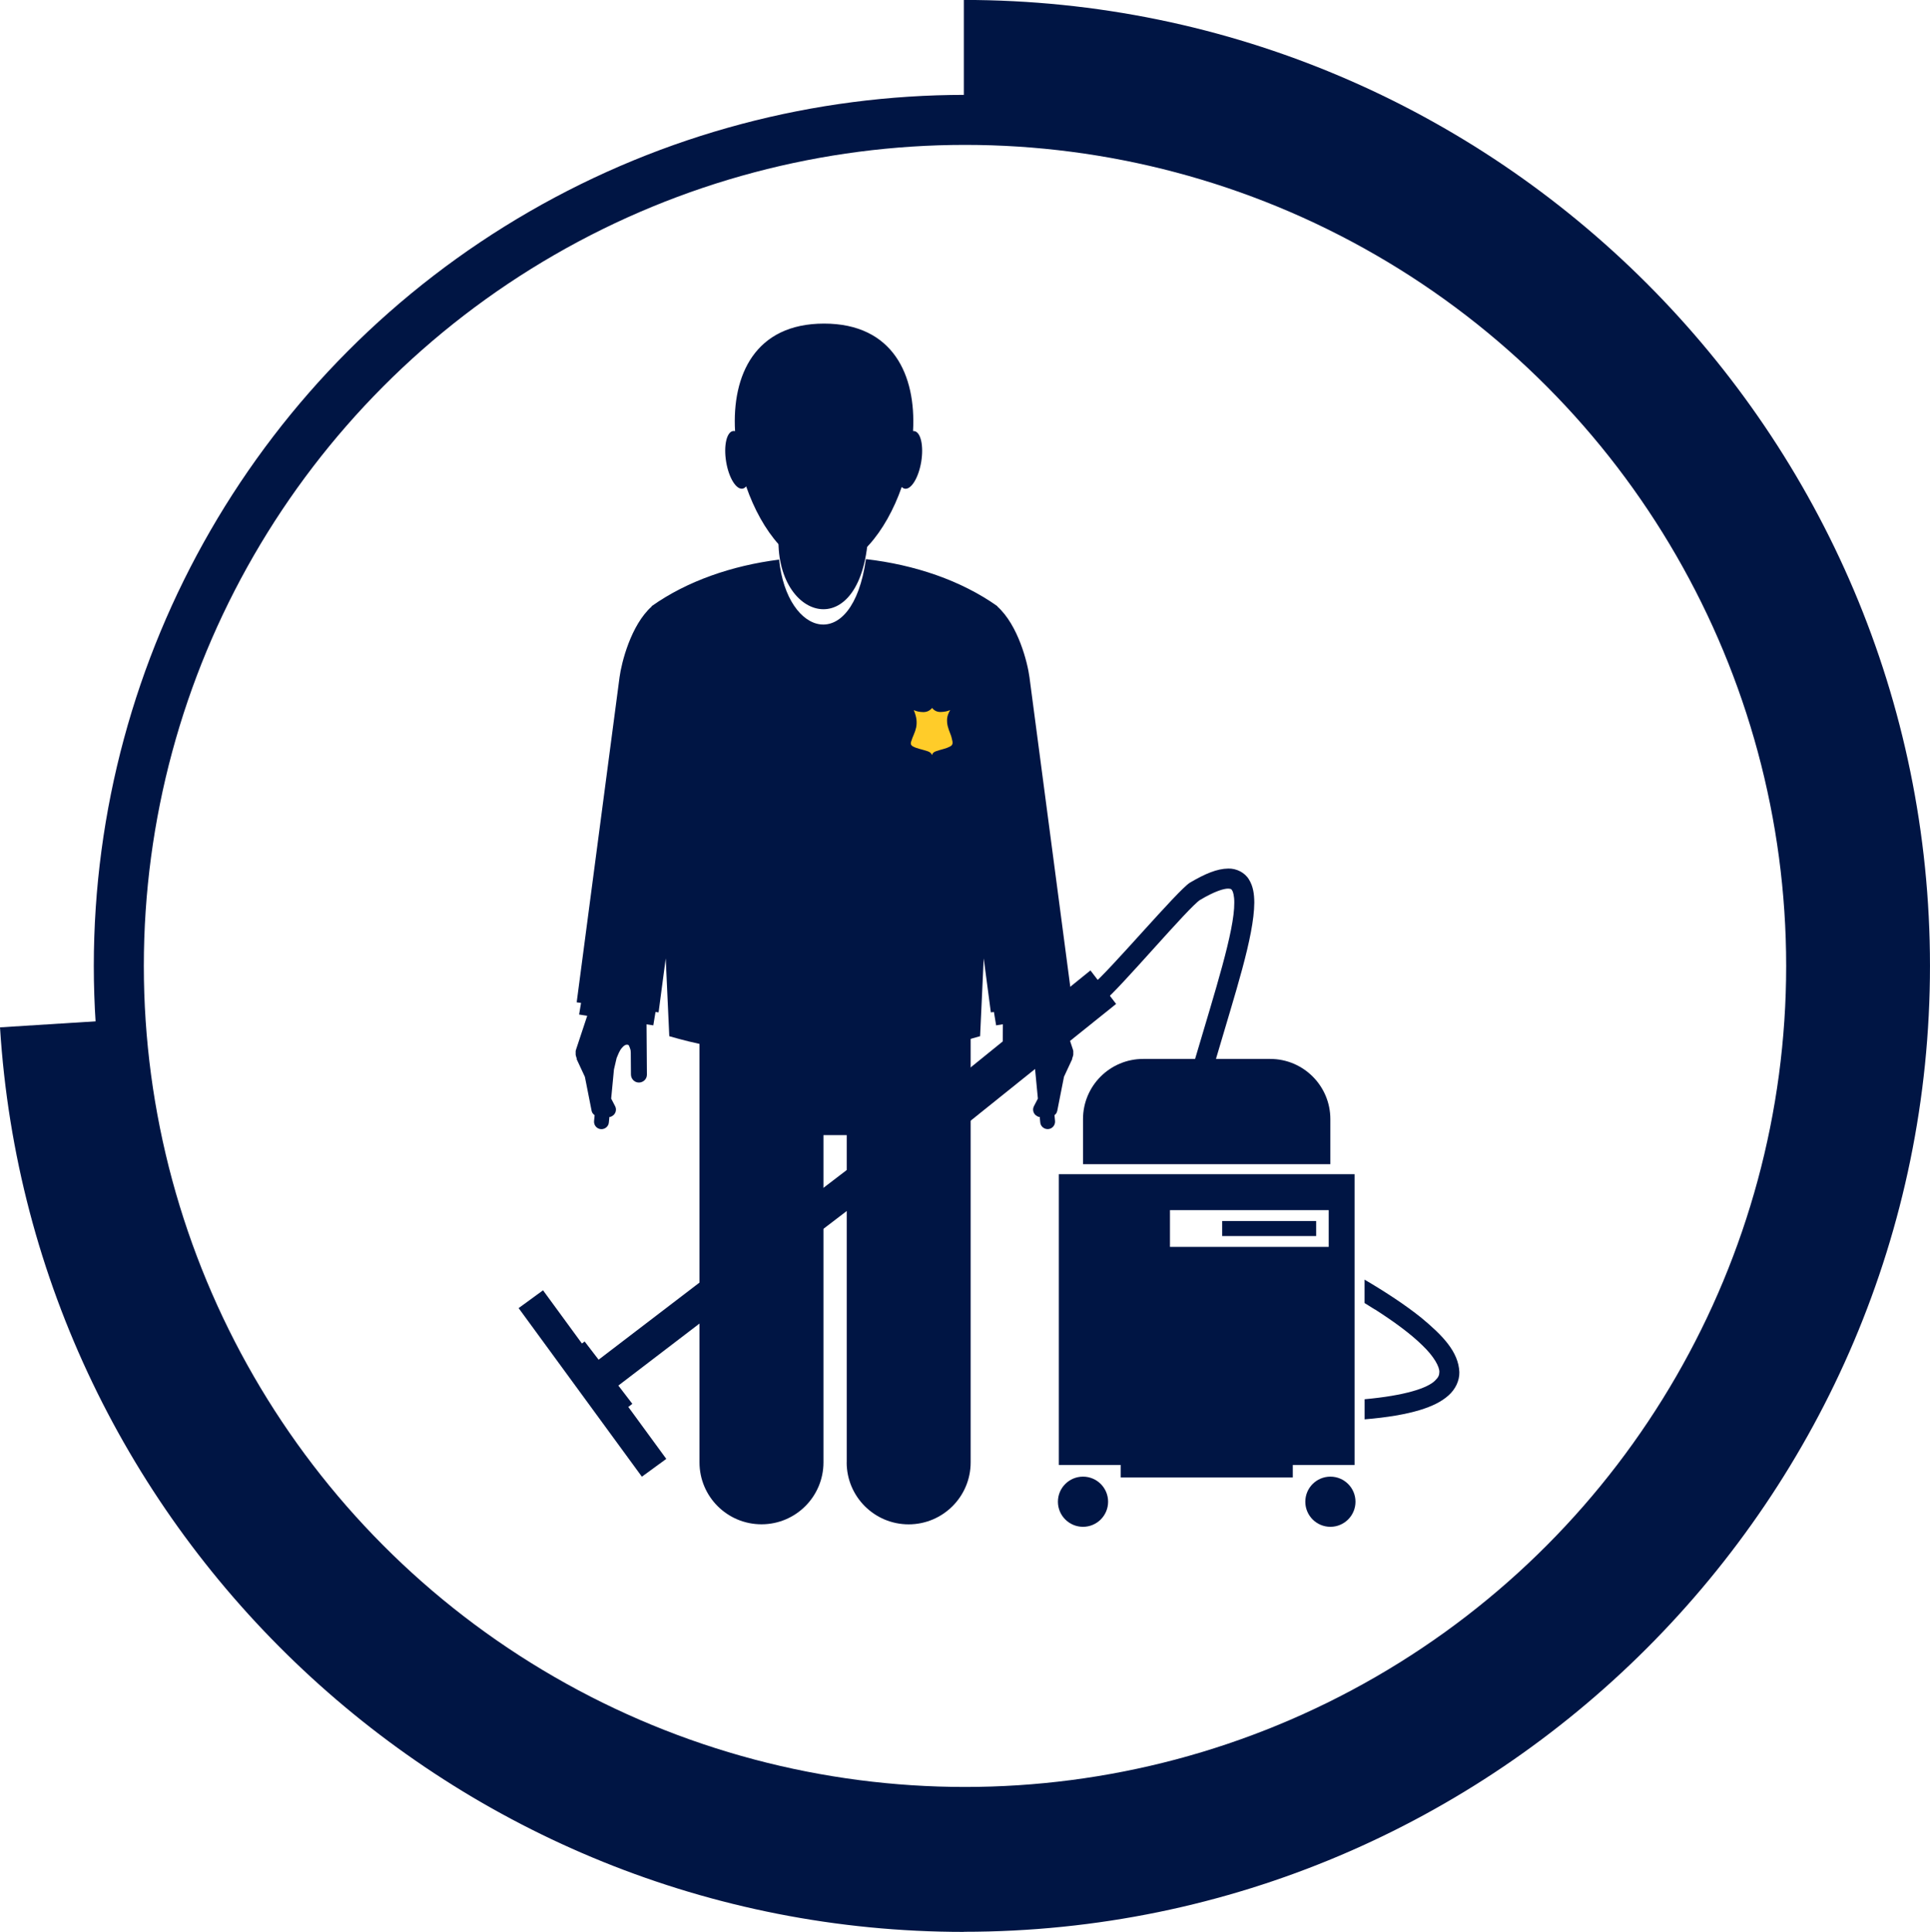
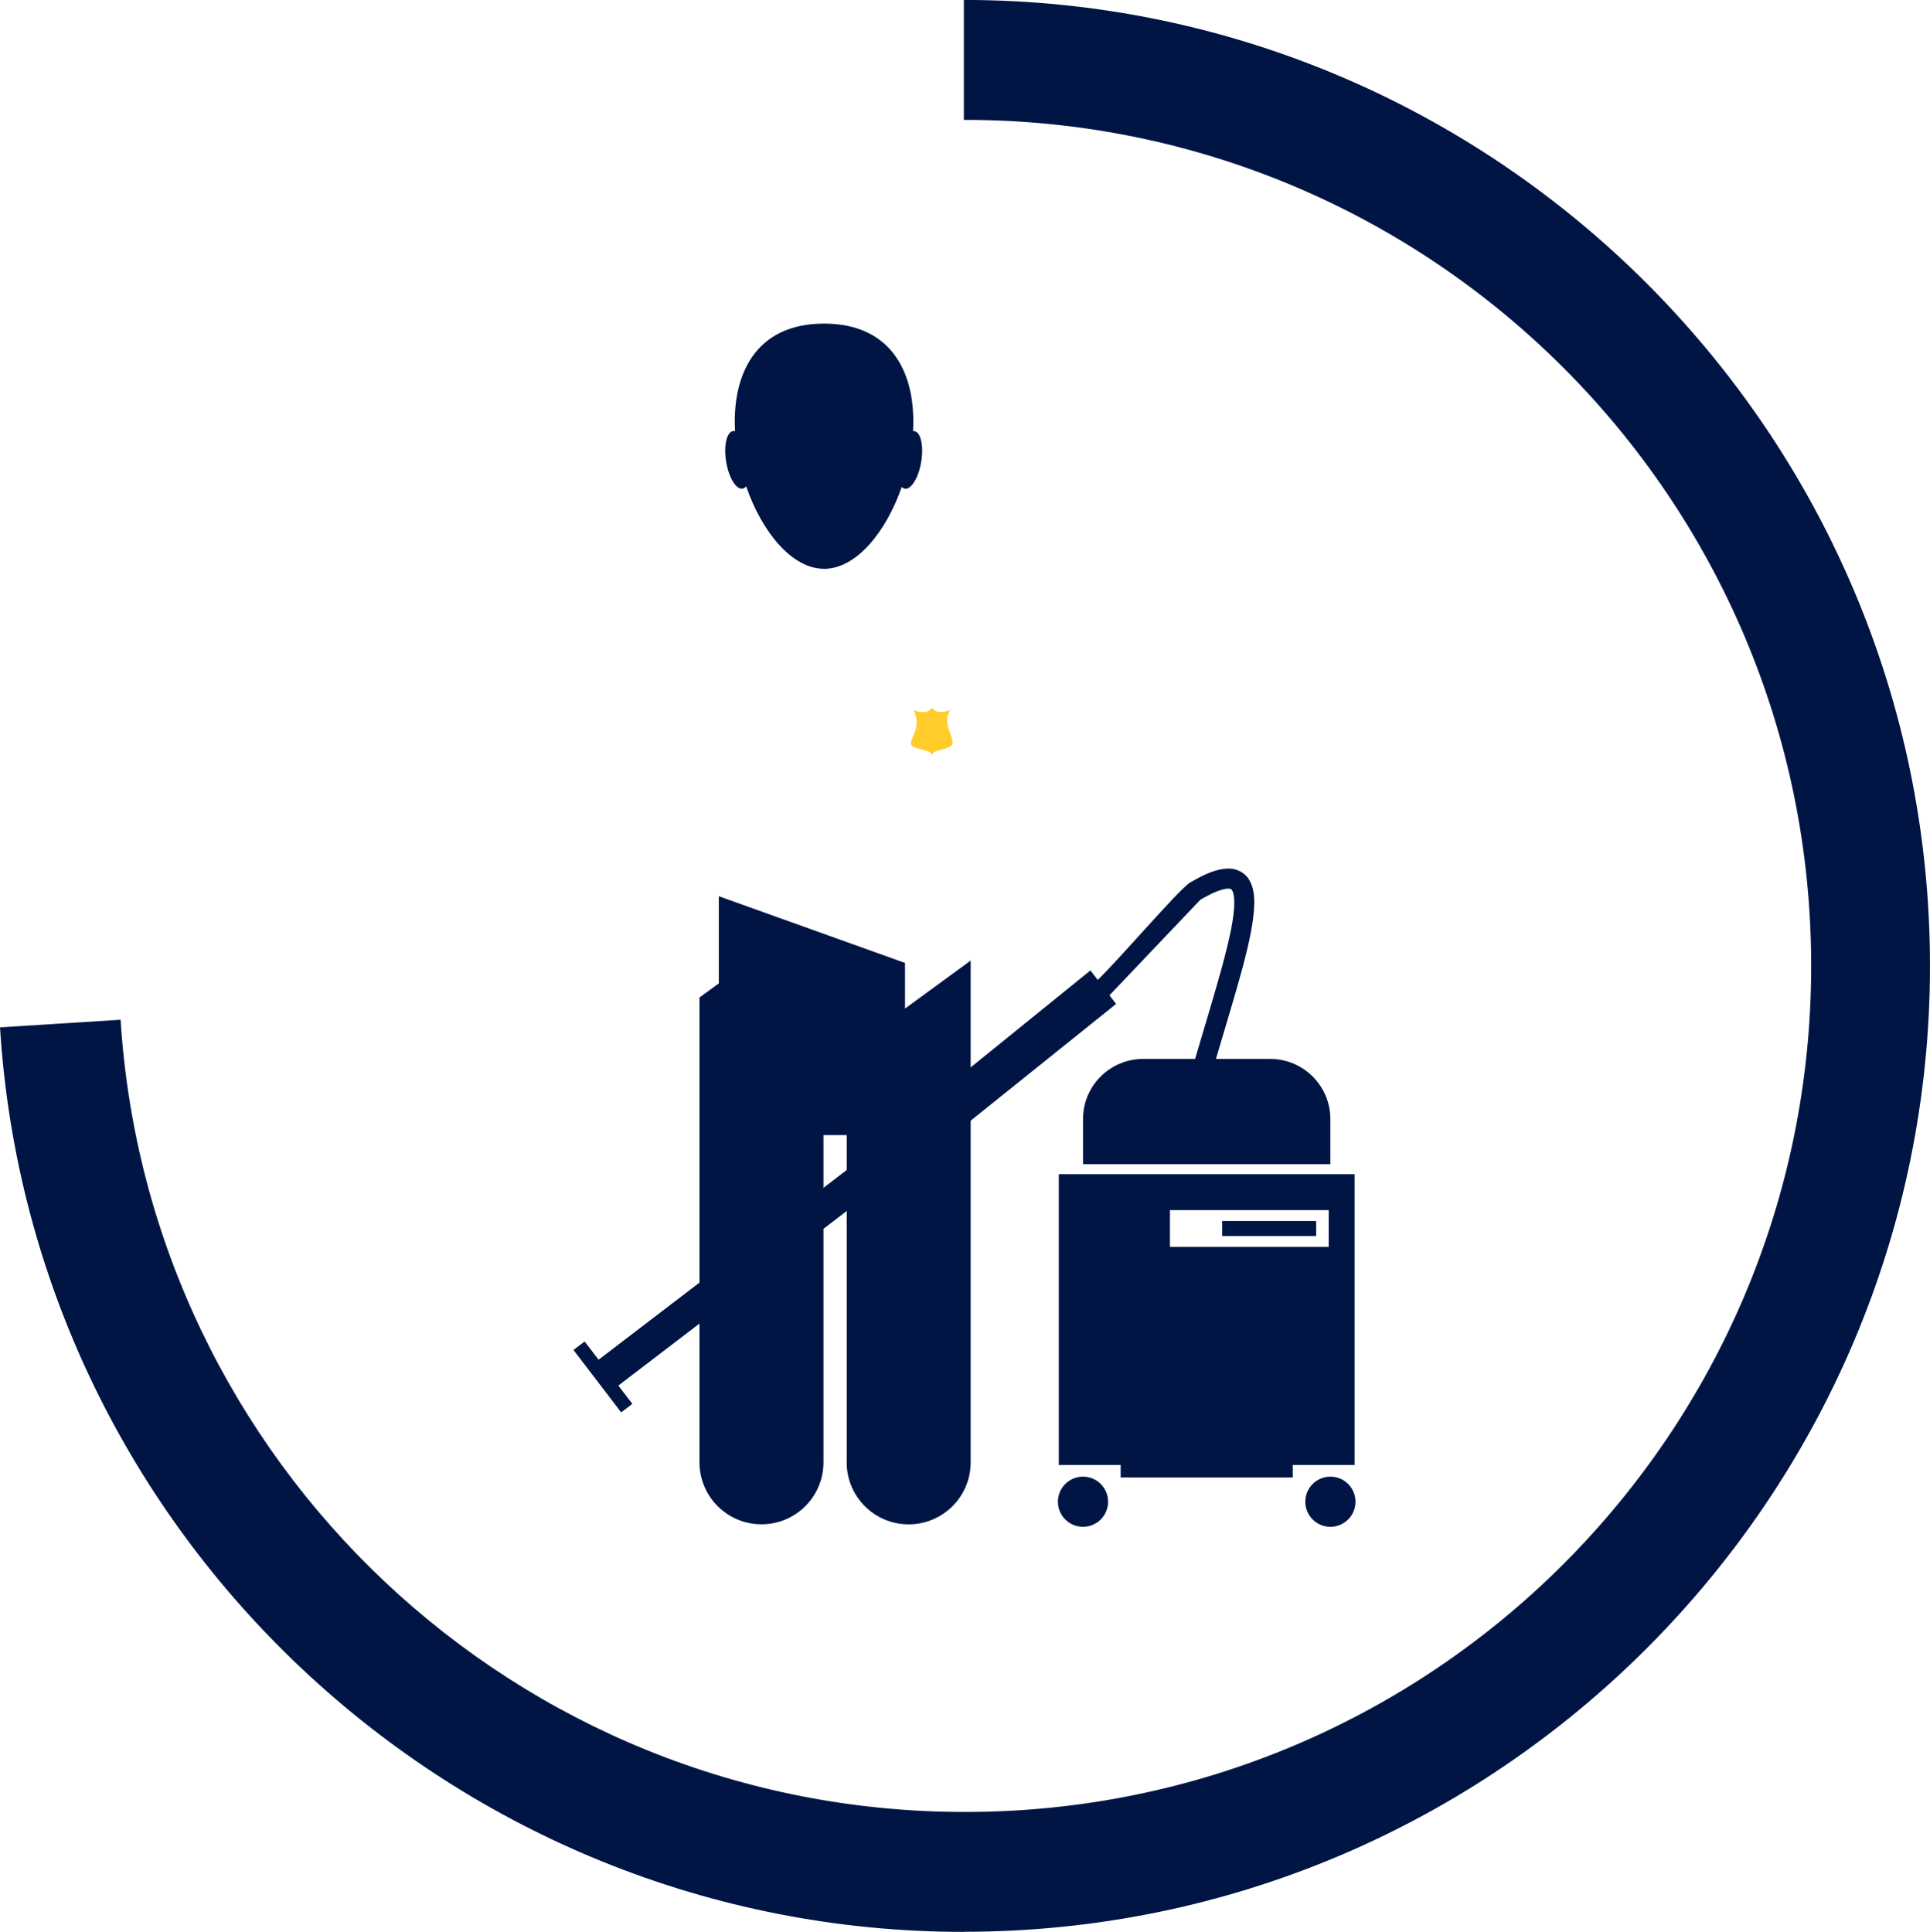
<svg xmlns="http://www.w3.org/2000/svg" xml:space="preserve" width="52.291mm" height="52.351mm" version="1.1" style="shape-rendering:geometricPrecision; text-rendering:geometricPrecision; image-rendering:optimizeQuality; fill-rule:evenodd; clip-rule:evenodd" viewBox="0 0 368.46 368.89">
  <defs>
    <style type="text/css">
   
    .str0 {stroke:#001544;stroke-width:9.55;stroke-miterlimit:22.926}
    .fil3 {fill:none}
    .fil2 {fill:#FFCC29}
    .fil1 {fill:#001544}
    .fil0 {fill:#001544;fill-rule:nonzero}
   
  </style>
  </defs>
  <g id="Camada_x0020_1">
    <path class="fil0" d="M184.01 368.89c-97.1,0 -177.98,-75.88 -184.01,-172.72l23.02 -1.45c5.3,84.43 75.44,151.27 161.21,151.27 89.22,0 161.55,-72.33 161.55,-161.55 0,-89.22 -72.33,-161.55 -161.55,-161.55l-0.22 0 0 -22.9c101.67,0 184.45,82.78 184.45,184.44 0,101.66 -82.78,184.44 -184.45,184.44z" />
    <path class="fil1" d="M161.64 279.24c0,6.54 5.3,11.83 11.83,11.83 6.54,0 11.84,-5.3 11.84,-11.83l0 -95.82 -12.53 9.16 0 -8.71 -35.55 -12.74 0 16.64 -3.69 2.7 0 88.76c0,6.54 5.3,11.83 11.84,11.83 6.54,0 11.83,-5.3 11.83,-11.83l0 -62.48 4.44 0 0 62.48 0 0z" />
    <circle class="fil0" cx="206.76" cy="286.75" r="4.79" />
    <circle class="fil0" cx="253.99" cy="286.75" r="4.79" />
-     <path class="fil1" d="M229.15 171.82c2.64,-1.59 4.52,-2.17 5.34,-2.14 0.61,0.05 0.52,0.07 0.73,0.31 0.19,0.27 0.43,1.1 0.42,2.37 0.05,5.38 -3.68,16.93 -7.48,29.83 0,0 0,0.01 -0,0.01l-9.91 0c-6.34,0 -11.49,5.14 -11.49,11.49l0 8.61 47.22 -0 0 -8.61c0,-6.34 -5.14,-11.49 -11.49,-11.49l-10.35 0c3.65,-12.49 7.27,-23.31 7.32,-29.84 -0.01,-1.64 -0.21,-3.11 -1.01,-4.41 -0.78,-1.33 -2.4,-2.15 -3.97,-2.1 -2.13,0.03 -4.36,0.96 -7.29,2.68 -2.27,1.35 -15.61,17.15 -18.76,19.61l2.26 3.09c3.1,-2.43 16.36,-18.17 18.45,-19.41z" />
-     <path class="fil1" d="M262.48 250.02c3.6,2.3 6.82,4.66 9.04,6.84 2.27,2.16 3.34,4.17 3.27,5.16 -0.02,0.55 -0.15,0.96 -0.83,1.61 -1.43,1.43 -5.72,2.85 -13.44,3.55l0 3.84c4.39,-0.36 7.85,-0.96 10.53,-1.77 2.36,-0.72 4.15,-1.6 5.48,-2.79 1.32,-1.17 2.11,-2.8 2.08,-4.44 -0.15,-3.92 -3.23,-7.04 -7.23,-10.37 -3.08,-2.48 -6.89,-4.97 -10.87,-7.31l0 4.47c0.66,0.4 1.31,0.81 1.95,1.22z" />
+     <path class="fil1" d="M229.15 171.82c2.64,-1.59 4.52,-2.17 5.34,-2.14 0.61,0.05 0.52,0.07 0.73,0.31 0.19,0.27 0.43,1.1 0.42,2.37 0.05,5.38 -3.68,16.93 -7.48,29.83 0,0 0,0.01 -0,0.01l-9.91 0c-6.34,0 -11.49,5.14 -11.49,11.49l0 8.61 47.22 -0 0 -8.61c0,-6.34 -5.14,-11.49 -11.49,-11.49l-10.35 0c3.65,-12.49 7.27,-23.31 7.32,-29.84 -0.01,-1.64 -0.21,-3.11 -1.01,-4.41 -0.78,-1.33 -2.4,-2.15 -3.97,-2.1 -2.13,0.03 -4.36,0.96 -7.29,2.68 -2.27,1.35 -15.61,17.15 -18.76,19.61l2.26 3.09z" />
    <polygon class="fil1" points="120.72,268.06 118.05,264.57 189.66,209.83 185.88,204.89 114.28,259.63 111.61,256.15 109.48,257.77 118.59,269.69 " />
    <polygon class="fil1" points="181.96,216.68 213.08,191.7 208.18,185.3 181.96,206.53 " />
-     <polygon class="fil1" points="99.01,249.78 103.67,246.38 127.2,278.57 122.54,281.97 " />
    <path class="fil1" d="M258.61 279.73l0 -55.52 -56.47 0 0 55.52 11.81 0 0 1.91 0 0.48 32.86 0 0 -0.48 0 -1.91 11.8 0zm-35.25 -48.66l30.31 0 0 7.02 -30.31 0 0 -7.02z" />
    <polygon class="fil1" points="233.33,233.15 251.27,233.15 251.27,236.02 233.33,236.02 " />
-     <path class="fil1" d="M148.72 101.15l17.08 0c-0.8,22.81 -18.7,17.5 -17.08,0z" />
    <path class="fil1" d="M157.32 108.62c6.14,0 11.83,-7.03 14.83,-15.63 0.18,0.18 0.37,0.29 0.59,0.33 1.22,0.2 2.62,-2.09 3.13,-5.13 0.5,-3.04 -0.08,-5.66 -1.3,-5.87 -0.09,-0.01 -0.17,-0.02 -0.26,-0.01 0.6,-10.67 -3.82,-20.52 -16.99,-20.52 -13.18,0 -17.6,9.87 -16.99,20.54 -0.13,-0.03 -0.27,-0.04 -0.4,-0.02 -1.22,0.2 -1.8,2.83 -1.3,5.87 0.5,3.04 1.9,5.33 3.13,5.13 0.26,-0.04 0.49,-0.2 0.69,-0.44 2.99,8.66 8.7,15.74 14.87,15.74z" />
    <g>
-       <path class="fil1" d="M120.01 199.55l0 0 0.01 0.02 0.01 0.02 0.01 0.02 0.01 0.02 0.01 0.02 0.01 0.01 0 0.01 0.01 0.02 0.01 0.02 0.01 0.02 0.01 0.02 0.01 0.02 0.01 0.02 0 0.01 0.01 0.02 0.01 0.02 0.01 0.02 0.01 0.02 0.02 0.05 0.01 0.02 0 0.01 0.01 0.02 0.01 0.03 0.01 0.02 0.01 0.03 0.01 0.02 0.01 0.03 0.01 0.03 0.04 0.13 0.01 0.03 0.01 0.02 0 0 0.01 0.03 0.01 0.03 0.03 0.13 0 0.01 0.01 0.03 0.01 0.06 0 0.03 0.01 0.06 0 0.02 0 0.01 0 0.03 0 0.03 0.01 0.09 0 0.03 0 0.01 0 0.02 0.01 0.09 0 0.03 0 0.03 0 0.03 0 0.01 0 0.02 0 0.06 0 0.03 0 0.04 0 0.04 0 0.03 0 0 0.03 3.83c0.01,0.84 0.68,1.53 1.52,1.53 0.84,0 1.54,-0.68 1.53,-1.52l-0.07 -9.6 1.29 0.2 0.42 -2.55 0.56 0.07c0.01,0 0.03,-0.01 0.03,-0.02l1.36 -10.29 0.68 14.86c9.89,2.9 19.78,3.83 29.67,2.98 9.89,0.85 19.78,-0.08 29.67,-2.98l0.69 -14.86 1.36 10.29c0,0.01 0.02,0.02 0.03,0.02l0.56 -0.07 0.42 2.55 1.29 -0.2 -0.07 9.6c-0.01,0.84 0.69,1.53 1.53,1.52 0.84,-0 1.51,-0.69 1.52,-1.53l0.03 -3.83 0 -0.04 0 -0.04 0 -0.04 0 -0.03 0 -0.06 0 -0.02 0 -0.01 0 -0.03 0 -0.03 0 -0.03 0.01 -0.09 0 -0.02 0 -0.01 0 -0.03 0.01 -0.09 0 -0.03 0 -0.03 0 -0.01 0 -0.02 0 -0.03 0.01 -0.03 0 -0.03 0.04 -0.22 0.01 -0.03 0.01 -0.03 0 -0 0 -0.02 0.01 -0.03 0.03 -0.1 0.01 -0.02 0 -0 0.01 -0.02 0.02 -0.07 0.01 -0.03 0.01 -0.02 0.01 -0.02 0 -0 0.01 -0.03 0.04 -0.09 0.01 -0.02 0.01 -0.01 0 -0.01 0.05 -0.11 0.01 -0.02 0.01 -0.01 0 -0.01 0.01 -0.02 0.01 -0.02 0.01 -0.02 0.01 -0.02 0.01 -0.02 0.02 -0.01 0 -0 0.01 -0.01 0.01 -0 0.02 -0.01 0.01 -0 0.03 -0.01 0 -0 0.02 -0.01 0.02 -0.01 0.01 -0 0.03 -0.01 0 -0 0.02 -0 0.02 -0 0.01 0 0.03 -0 0 -0 0.02 0 0.02 0 0.01 0 0.03 0 0 0 0.02 0 0.02 0 0.01 0 0.03 0.01 0 0 0.02 0.01 0.02 0 0.01 0 0.03 0.01 0 0 0.01 0 0.01 0 0.02 0.01 0.01 0 0.03 0.01 0 0 0.03 0.01 0.02 0.01 0.01 0.01 0.03 0.02 0 0 0.03 0.02 0.02 0.01 0.01 0.01 0.03 0.02 0 0 0.03 0.02 0.02 0.01 0.01 0.01 0.08 0.06 0.01 0.01 0.03 0.03 0 0 0.03 0.02 0.02 0.02 0.05 0.04 0 0 0.03 0.03 0.02 0.02 0.01 0.01 0.03 0.03 0 0 0.03 0.03 0.02 0.02 0.02 0.02 0.06 0.07 0.02 0.02 0.01 0.02 0.08 0.1 0.01 0.02 0.06 0.09 0.02 0.02 0.07 0.11 0.02 0.03 0.01 0.02 0.03 0.05 0 0 0.03 0.05 0.02 0.03 0.01 0.02 0.03 0.05 0.03 0.05 0.01 0.03 0.02 0.03 0.03 0.05 0 0 0.03 0.05 0.01 0.03 0.01 0.03 0.03 0.06 0.04 0.09 0.04 0.09 0.33 0.77 0.5 2.19 0.53 5.55 0 0 -0.75 1.45c-0.37,0.69 -0.09,1.55 0.61,1.91l0.03 0.02 0 0 0.03 0.01 0.01 0 0.02 0.01 0.01 0.01 0.02 0.01 0.01 0.01 0.02 0.01 0.02 0.01 0.01 0 0.02 0.01 0.01 0 0.03 0.01 0 0 0.03 0.01 0.03 0.01 0 0 0.03 0.01 0.01 0 0.02 0 0.01 0 0.02 0 0.02 0 0.02 0 0.02 0 0.01 0 0.02 0 0.01 0 0.1 1.01c0.04,0.78 0.73,1.37 1.51,1.32 0.78,-0.05 1.36,-0.73 1.32,-1.51l-0.11 -1.15 0.02 -0.02 0 -0 0.03 -0.02 0 -0 0.02 -0.02 0 -0 0.02 -0.02 0 -0.01 0.02 -0.01 0.01 -0.01 0.02 -0.01 0.01 -0.01 0.01 -0.01 0.01 -0.01 0.01 -0.01 0.01 -0.02 0.01 -0.01 0.02 -0.02 0 -0 0.02 -0.02 0 -0 0.02 -0.02 0 -0 0.02 -0.02 0 -0 0.02 -0.02 0 -0.01 0.01 -0.02 0.01 -0.01 0.01 -0.02 0.01 -0.01 0.01 -0.01 0.01 -0.02 0.01 -0.01 0.01 -0.02 0.01 -0.01 0.01 -0.02 0 -0.01 0.01 -0.02 0 -0 0.01 -0.03 0.01 -0.03 0 -0 0.01 -0.03 0 -0.01 0.01 -0.02 0 -0.01 0.01 -0.02 0 -0.01 0.01 -0.02 0.01 -0.02 0.01 -0.01 0.01 -0.02 0 -0.01 0.01 -0.02 0 -0.01 0.01 -0.03 0 -0 0.01 -0.03 1.29 -6.53 1.6 -3.44 -0.07 0.03 0.01 -0.03 0.01 -0.03 0.01 -0.03 0.01 -0.02 0.01 -0.01 0.01 -0.03 0.01 -0.03 0.01 -0.03 0 -0 0.01 -0.03 0.01 -0.03 0.01 -0.03 0.01 -0.02 0 -0.01 0.01 -0.03 0.01 -0.03 0.01 -0.03 0 -0.01 0.01 -0.02 0.01 -0.03 0.01 -0.03 0.01 -0.03 0 -0.01 0.01 -0.03 0.01 -0.03 0.01 -0.03 0 -0.01 0 -0.02 0.01 -0.03 0.01 -0.03 0 -0.03 0 -0 0 -0.03 0.01 -0.03 0 -0.03 0 -0.01 0 -0.02 0 -0.03 0 -0.03 0 -0.03 0 -0.03 0 -0.03 0 -0.03 0 -0.02 0 -0.01 0 -0.03 0 -0.03 0 -0.03 0 -0 0 -0.03 0 -0.03 -0 -0.03 0 -0.02 -0 -0.01 -0 -0.03 -0 -0.03 -0 -0.03 -0 -0.01 -0 -0.03 -0 -0.03 -0 -0.03 -0 -0.03 0 -0.01 -0.01 -0.03 -0.01 -0.03 -0.01 -0.03 -0 -0.01 -0 -0.02 -0.01 -0.03 -0.01 -0.03 -0.01 -0.03 0 -0 -0.01 -0.03 -0.01 -0.03 -0.01 -0.03 -0 -0.02 -0.01 -0.02 -0.01 -0.03 -0.01 -0.03 -0.01 -0.03 -2.08 -6.28 1.54 -0.24 -0.36 -2.22 0.81 -0.11c0.02,-0 0.03,-0.02 0.03,-0.03l-8.18 -62.05c-0.36,-2.76 -2.15,-9.94 -6.14,-13.51l0.01 -0.05c-6.92,-4.91 -15.79,-7.91 -25.09,-8.98 -2.61,18.37 -15.09,14.82 -16.58,0.09 -9.02,1.15 -17.6,4.11 -24.33,8.89l0.01 0.06c-3.99,3.57 -5.77,10.74 -6.14,13.51l-8.18 62.05c-0,0.01 0.01,0.03 0.02,0.03l0.81 0.11 -0.37 2.22 1.55 0.24 -2.08 6.28 -0.01 0.03 -0.01 0.03 -0.01 0.03 -0.01 0.02 -0 0.02 -0.01 0.03 -0.01 0.03 -0.01 0.03 0 0 -0.01 0.03 -0.01 0.03 -0.01 0.03 -0 0.02 -0 0.01 -0.01 0.03 -0.01 0.03 -0.01 0.03 0 0.01 -0 0.03 -0 0.03 -0 0.03 -0 0.03 -0 0.01 -0 0.03 -0 0.03 -0 0.03 -0 0.01 0 0.02 -0 0.03 0 0.03 0 0.03 0 0 0 0.03 0 0.03 0 0.03 0 0.01 0 0.02 0 0.03 0 0.03 0 0.03 0 0.03 0 0.03 0 0.03 0 0.02 0 0.01 0 0.03 0.01 0.03 0 0.03 0 0 0 0.03 0.01 0.03 0.01 0.03 0 0.02 0 0.01 0.01 0.03 0.01 0.03 0.01 0.03 0 0.01 0.01 0.03 0.01 0.03 0.01 0.03 0.01 0.03 0 0.01 0.01 0.03 0.01 0.03 0.01 0.03 0 0.01 0.01 0.02 0.01 0.03 0.01 0.03 0.01 0.03 0 0 0.01 0.03 0.01 0.03 0.01 0.03 0 0.02 0.01 0.02 0.01 0.03 0.01 0.03 0.01 0.03 -0.07 -0.03 1.6 3.44 1.29 6.53 0.01 0.03 0 0 0.01 0.03 0 0.01 0.01 0.02 0 0.01 0.01 0.02 0.01 0.01 0.01 0.02 0.01 0.02 0 0.01 0.01 0.02 0 0.01 0.01 0.02 0 0.01 0.01 0.02 0 0 0.01 0.03 0.02 0.03 0 0 0.01 0.01 0.01 0.01 0 0 0.01 0.02 0.01 0.01 0.01 0.02 0.01 0.01 0.01 0.02 0.01 0.01 0.01 0.01 0.01 0.02 0.01 0.01 0.01 0.02 0.01 0.01 0.02 0.02 0 0 0.02 0.02 0 0 0.02 0.02 0 0 0.02 0.02 0 0 0.02 0.02 0.01 0.01 0.02 0.02 0.01 0.01 0.01 0.01 0.01 0.01 0.01 0.01 0.01 0.01 0.01 0.01 0.02 0.01 0.01 0.01 0.02 0.02 0 0 0.02 0.02 0 0 0.03 0.02 0 0 0.02 0.02 -0.11 1.15c-0.05,0.78 0.54,1.46 1.32,1.51 0.78,0.05 1.47,-0.54 1.51,-1.32l0.1 -1.01 0 -0 0.01 0 0.02 -0 0.02 -0 0.01 -0 0.02 -0 0.01 -0 0.02 -0 0.01 -0 0.03 -0.01 0 0 0.03 -0.01 0.03 -0.01 0 0 0.03 -0.01 0.01 -0 0.03 -0.01 0.01 -0 0.02 -0.01 0.01 -0 0.02 -0.01 0.02 -0.01 0.01 -0.01 0.02 -0.01 0.01 -0.01 0.02 -0.01 0.01 -0 0.03 -0.01 0 0 0.03 -0.02c0.69,-0.36 0.97,-1.23 0.6,-1.91l-0.75 -1.45 0.53 -5.55 0.51 -2.19 0.33 -0.78 0.04 -0.09 0.04 -0.09 0.03 -0.06 0.01 -0.03 0.01 -0.03 0.03 -0.05 0.03 -0.05 0.02 -0.03 0.01 -0.03 0.03 -0.05 0 0 0.04 -0.08 0.01 -0.03 0.03 -0.05 0 -0 0.03 -0.05 0.02 -0.02 0.01 -0.02 0.03 -0.05 0 -0 0.03 -0.05 0.01 -0.02 0.02 -0.02 0.03 -0.04 0 -0 0 -0.01 0.04 -0.05 0.02 -0.02 0.03 -0.04 0 -0 0.03 -0.04 0.02 -0.02 0.02 -0.02 0.03 -0.03 0 -0 0.03 -0.04 0.01 -0.02 0.02 -0.02 0.03 -0.03 0 -0 0.03 -0.03 0.02 -0.02 0.02 -0.02 0.03 -0.03 0 -0 0.03 -0.03 0.01 -0.01 0.02 -0.02 0.03 -0.03 0 -0 0.03 -0.03 0.01 -0.01 0.02 -0.01 0.03 -0.02 0 -0 0.03 -0.02 0.01 -0.01 0.02 -0.01 0.03 -0.02 0 -0 0.03 -0.02 0.01 -0.01 0.02 -0.01 0.03 -0.02 0 0 0.03 -0.02 0.01 -0.01 0.02 -0.01 0.03 -0.01 0 -0 0.03 -0.01 0.01 -0 0.02 -0.01 0.03 -0.01 0 0 0.03 -0.01 0.01 -0 0.02 -0 0.03 -0.01 0 0 0.03 -0.01 0.01 -0 0.02 -0 0.03 -0 0 0 0.03 0 0.01 0 0.02 0 0.02 0 0 0 0.03 0 0.01 0 0.02 0 0.02 0 0 0 0.03 0.01 0.01 0 0.02 0.01 0.02 0.01 0.04 0.02 0.02 0.01 0.01 0.01 0.01 0 0 0 0.02 0.01zm74.41 5.63l0.03 -3.83 -0.03 3.83z" />
-     </g>
+       </g>
    <path class="fil2" d="M177.92 144.19c-0.09,-0.35 -0.38,-0.6 -0.85,-0.75 -0.48,-0.15 -0.97,-0.3 -1.48,-0.43 -0.51,-0.13 -0.95,-0.29 -1.31,-0.49 -0.36,-0.19 -0.48,-0.5 -0.33,-0.93 0.17,-0.51 0.34,-0.97 0.53,-1.39 0.18,-0.42 0.32,-0.84 0.42,-1.28 0.09,-0.44 0.12,-0.92 0.07,-1.45 -0.05,-0.52 -0.22,-1.15 -0.52,-1.88 0.5,0.24 1.1,0.37 1.79,0.38 0.69,0.01 1.26,-0.25 1.71,-0.79 0.41,0.53 0.97,0.79 1.66,0.77 0.7,-0.02 1.3,-0.14 1.79,-0.37 -0.36,0.62 -0.55,1.17 -0.59,1.67 -0.03,0.5 0.01,0.98 0.13,1.44 0.12,0.46 0.28,0.92 0.47,1.38 0.19,0.46 0.33,0.97 0.43,1.51 0.08,0.44 -0.07,0.76 -0.44,0.95 -0.37,0.2 -0.8,0.36 -1.29,0.49 -0.49,0.13 -0.96,0.27 -1.4,0.42 -0.45,0.15 -0.7,0.39 -0.78,0.74z" />
-     <circle class="fil3 str0" cx="184.23" cy="184.44" r="161.55" />
  </g>
</svg>